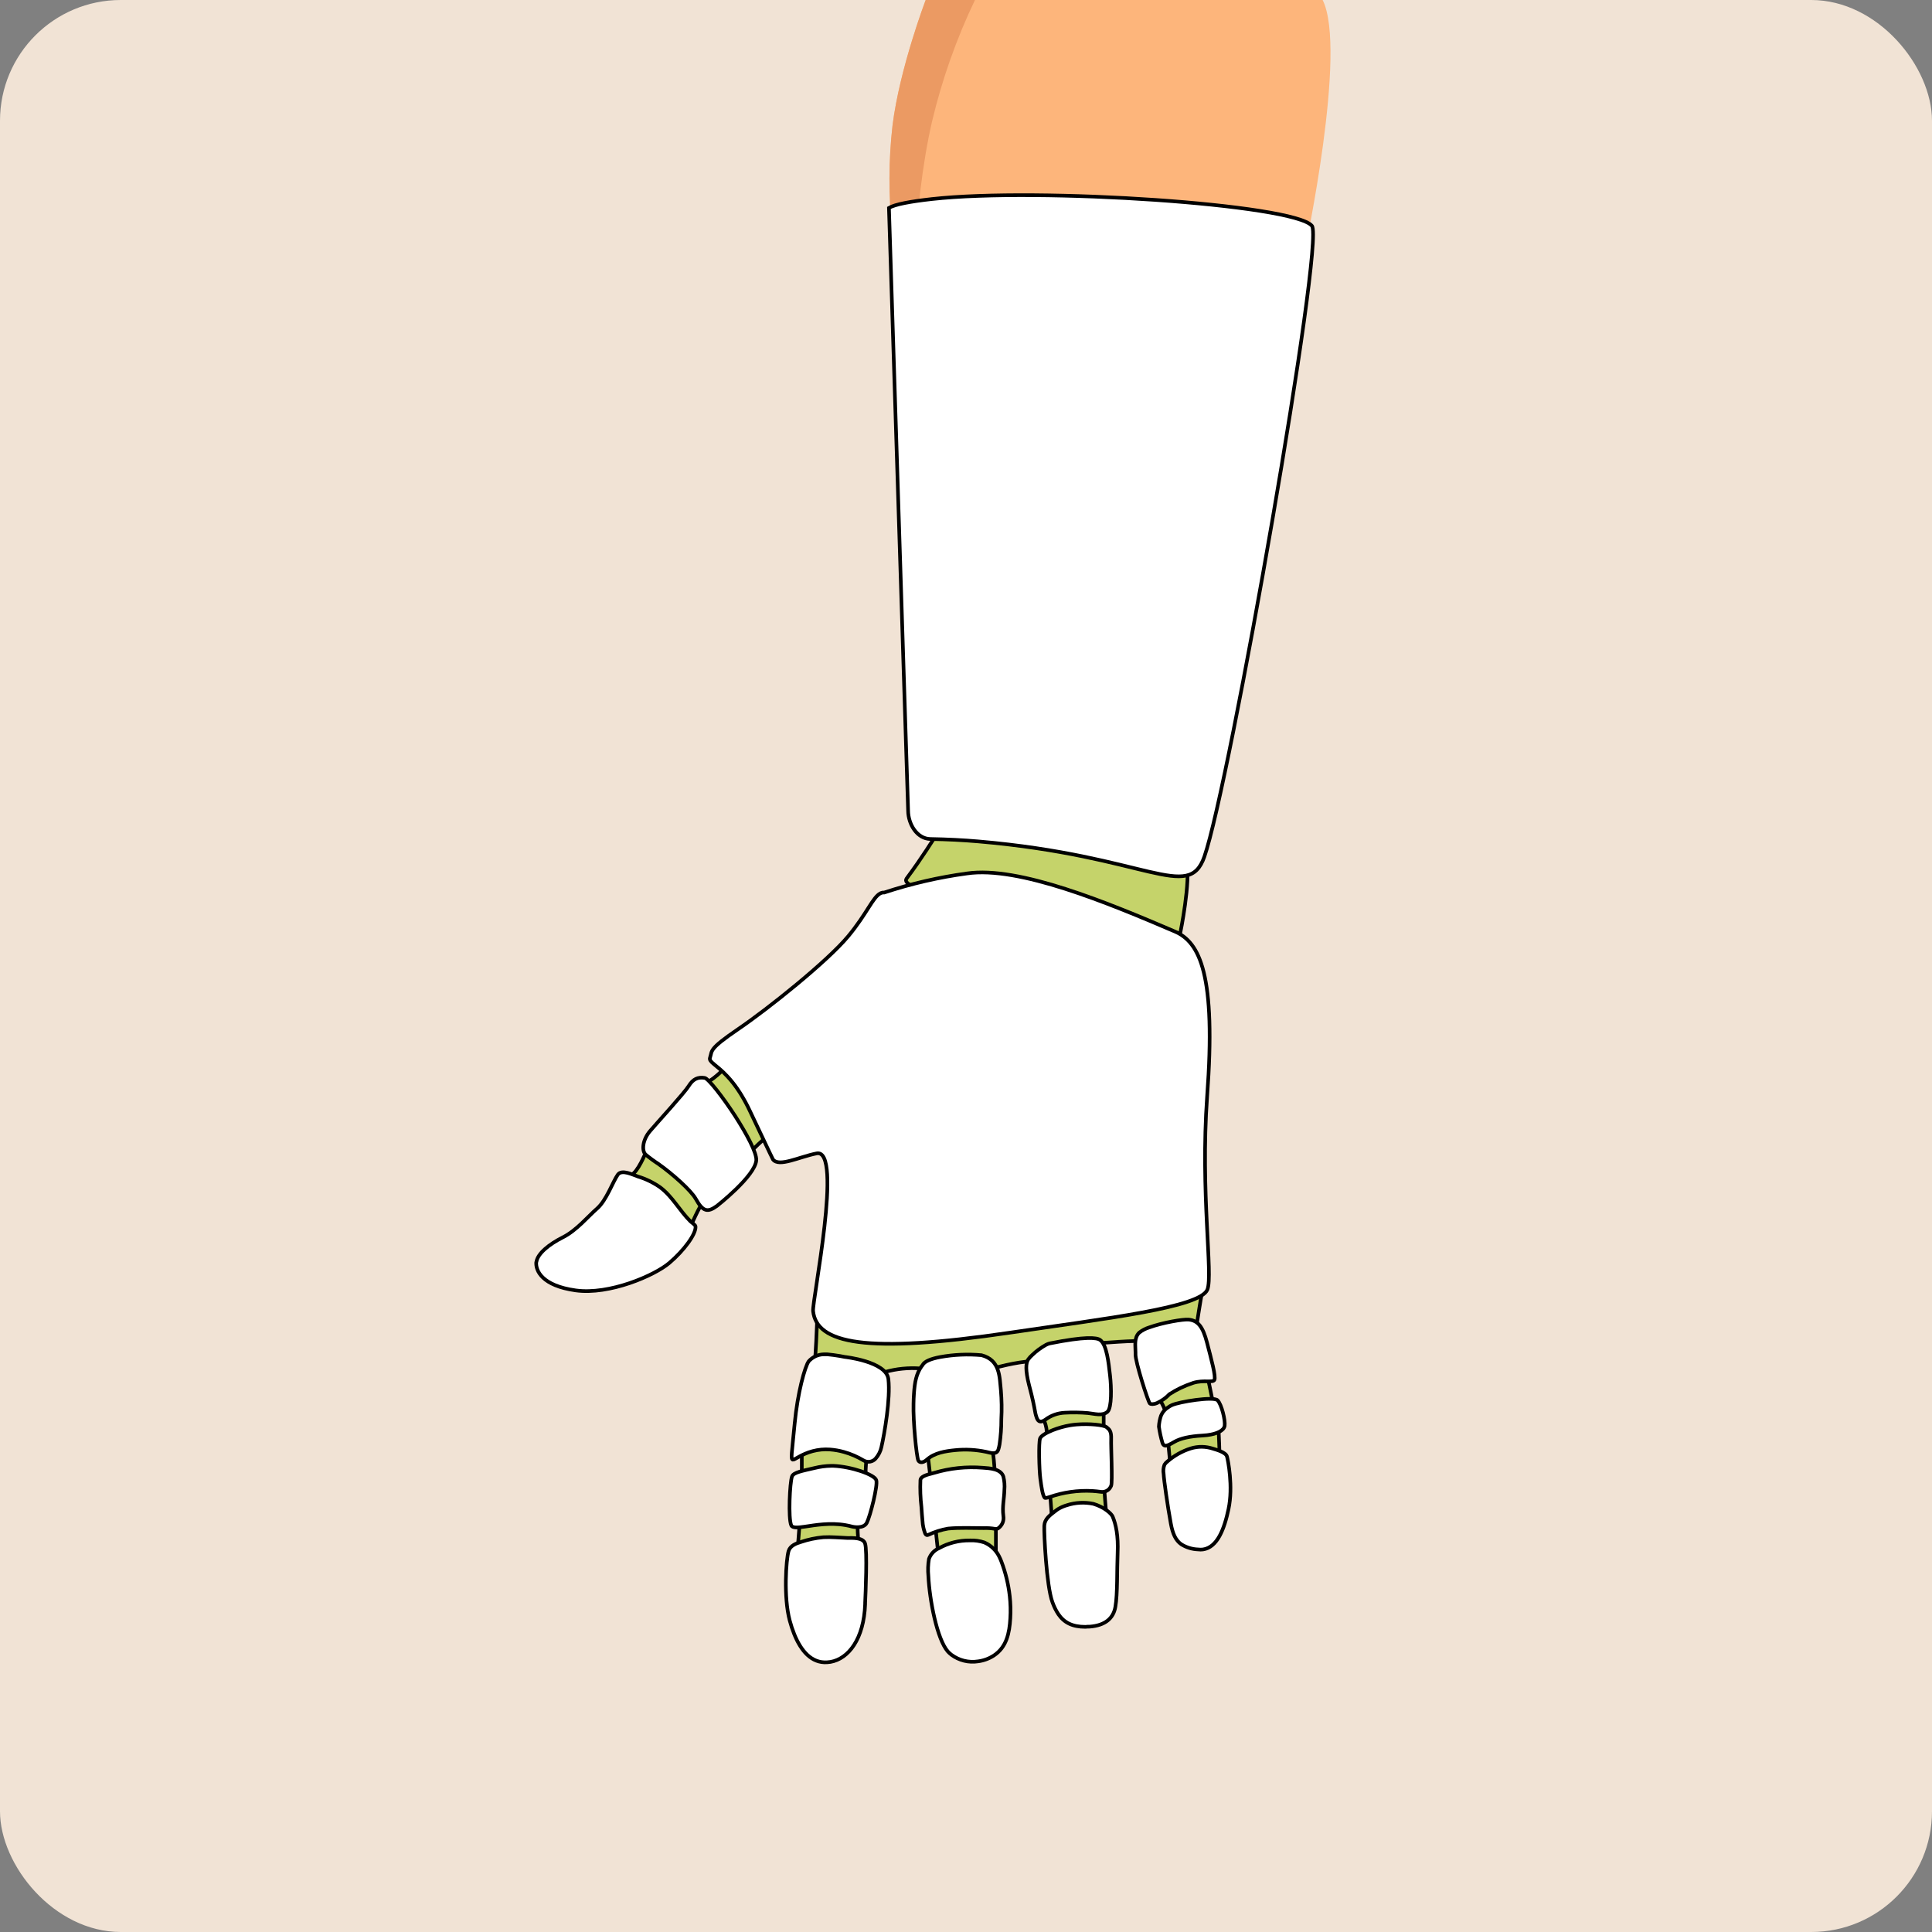
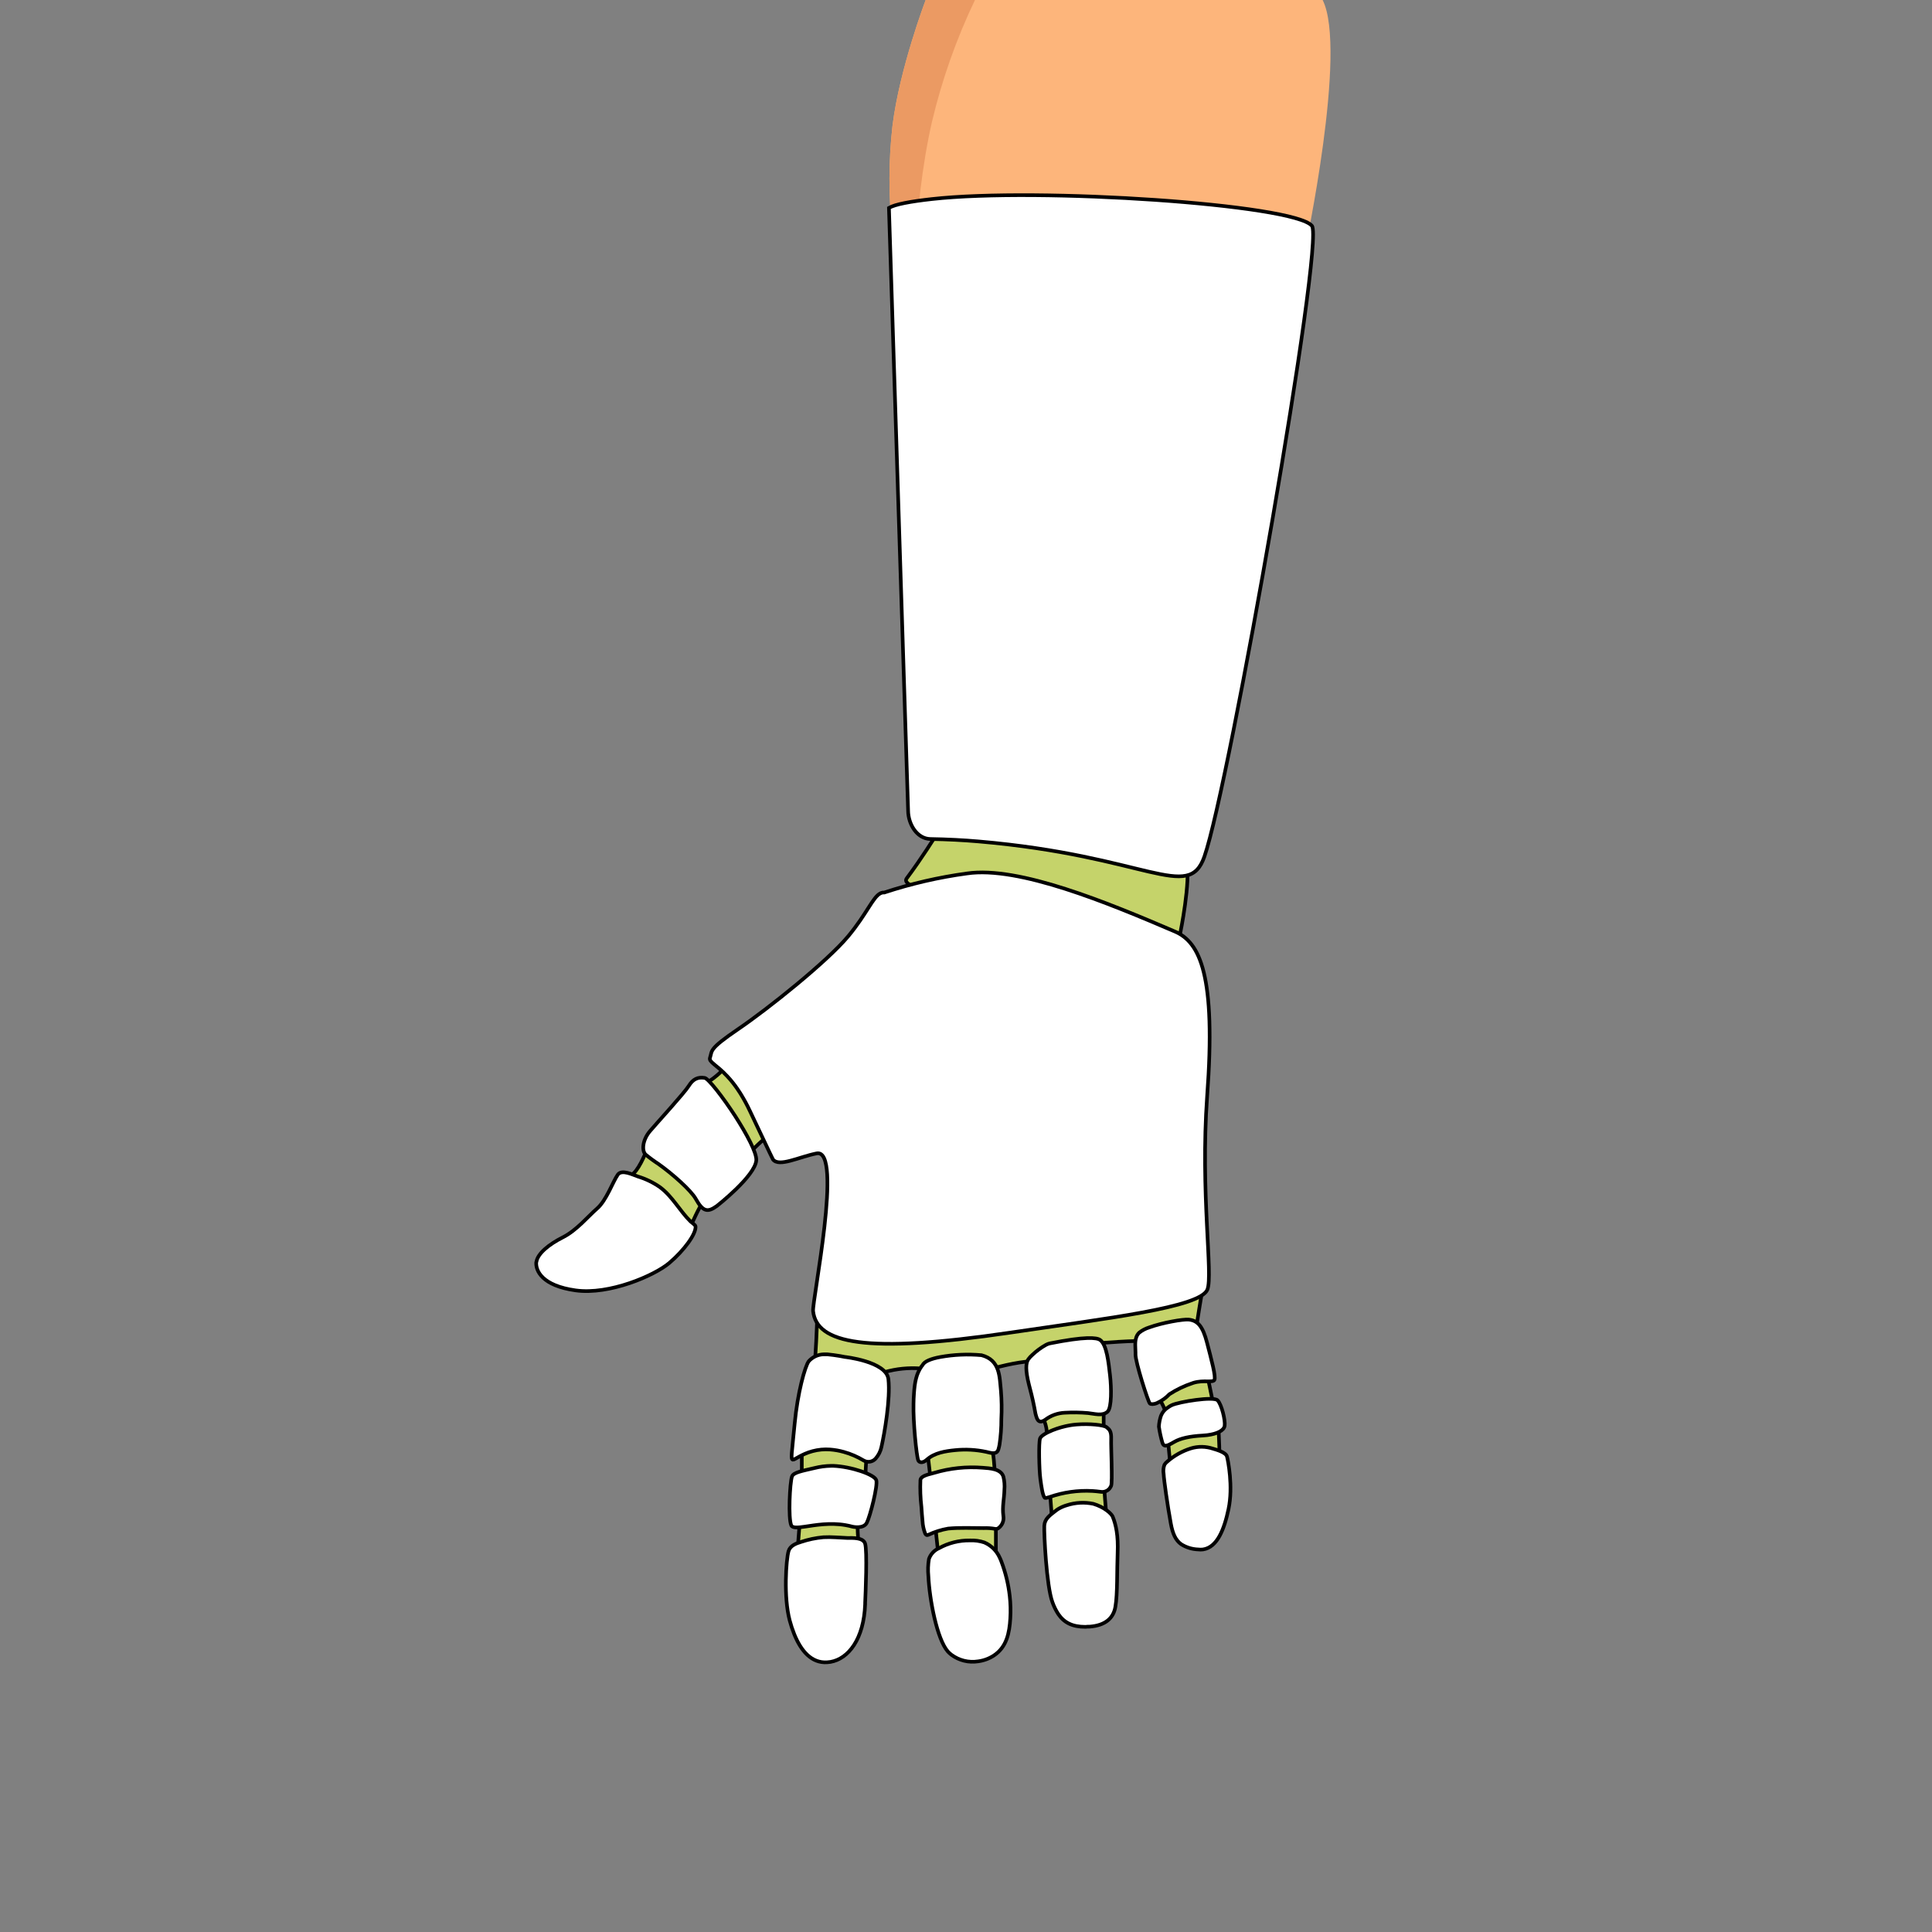
<svg xmlns="http://www.w3.org/2000/svg" width="160" height="160" viewBox="0 0 160 160" fill="none">
  <rect x="0" y="0" width="160" height="160" fill="#808080" stroke="none" />
  <g clip-path="url(#clip0_0_227)">
-     <path d="M160 0H0V160H160V0Z" fill="#F1E3D5" />
    <path d="M108.052 20.779C92.779 28.414 80.561 23.154 75.916 20.462C75.215 20.067 74.539 19.628 73.894 19.147C73.576 16.236 73.583 13.299 73.915 10.39C74.509 5.64 76.661 0 76.661 0H109.536C111.614 4.156 108.052 20.779 108.052 20.779Z" fill="#FDB57B" />
    <path d="M77.18 10.093C76.385 13.539 75.853 18.203 75.916 20.462C75.215 20.067 74.539 19.628 73.894 19.147C73.576 16.236 73.583 13.299 73.915 10.39C74.509 5.64 76.661 0 76.661 0H80.742C79.198 3.227 78.004 6.611 77.18 10.093Z" fill="#EB9A63" />
    <path d="M77.417 69.325C77.417 69.325 76.39 71 75.081 72.754C73.772 74.508 97.74 77.293 97.74 77.293C97.74 77.293 98.63 73.012 98.265 71.243C97.9 69.474 77.417 69.325 77.417 69.325Z" fill="#C5D36A" stroke="black" stroke-width="0.301" stroke-miterlimit="10" />
    <path d="M99.74 70.946C98.413 74.737 95.015 70.884 81.015 69.682C79.777 69.575 78.459 69.507 77.049 69.483C75.942 69.465 75.221 68.257 75.206 67.15L73.618 17.217C74.111 16.92 75.399 16.683 77.18 16.484C86.038 15.501 107.161 16.92 108.646 18.701C109.711 19.978 101.818 65.009 99.74 70.946Z" fill="white" stroke="black" stroke-width="0.301" stroke-miterlimit="10" />
    <path d="M67.663 109.551C67.663 109.551 67.553 112.478 67.446 113.054C67.34 113.63 73.273 113.627 73.273 113.627C74.238 113.354 75.243 113.254 76.242 113.33C77.646 113.502 82.179 113.33 82.179 113.33C82.179 113.33 84.257 112.757 85.444 112.736C86.632 112.715 90.787 111.252 90.787 111.252C90.787 111.252 94.35 110.955 94.919 111.092C95.442 111.216 99.129 109.551 99.129 109.551C99.129 109.551 99.426 107.648 99.562 106.927C99.699 106.205 67.663 109.551 67.663 109.551Z" fill="#C5D36A" stroke="black" stroke-width="0.301" stroke-miterlimit="10" />
    <path d="M60.106 88.362C60.106 88.362 58.868 89.707 58.221 89.707C57.574 89.707 62.115 95.43 62.115 95.43C62.115 95.43 63.356 94.174 63.712 94.02C64.069 93.866 60.106 88.362 60.106 88.362Z" fill="#C5D36A" stroke="black" stroke-width="0.301" stroke-miterlimit="10" />
    <path d="M53.486 95.427C53.486 95.427 52.821 97.092 52.272 97.3C51.722 97.508 57.241 101.456 57.241 101.456C57.241 101.456 57.935 99.877 58.194 99.615C58.452 99.354 53.486 95.427 53.486 95.427Z" fill="#C5D36A" stroke="black" stroke-width="0.301" stroke-miterlimit="10" />
    <path d="M53.842 93.658C54.48 92.913 56.683 90.506 57.036 89.936C57.389 89.366 57.787 89.176 58.363 89.268C58.66 89.318 59.847 90.829 60.895 92.444C61.845 93.928 62.676 95.469 62.632 96.095C62.528 97.407 59.367 99.874 59.367 99.874C58.612 100.414 58.224 100.373 57.618 99.28C57.22 98.574 55.695 97.22 54.531 96.395C54.159 96.154 53.801 95.891 53.459 95.608C53.136 95.288 53.204 94.397 53.842 93.658Z" fill="white" stroke="black" stroke-width="0.301" stroke-miterlimit="10" />
    <path d="M44.426 104.49C44.533 103.813 45.453 103.053 46.605 102.474C47.756 101.895 48.683 100.75 49.452 100.082C50.22 99.414 50.755 97.858 51.164 97.279C51.494 96.816 52.426 97.297 52.832 97.434C53.486 97.632 54.105 97.932 54.664 98.324C55.697 99.093 56.282 100.266 57.184 101.153C57.256 101.225 57.591 101.45 57.6 101.56C57.665 102.177 56.647 103.561 55.424 104.597C54.201 105.633 50.464 107.253 47.673 106.865C44.883 106.476 44.36 105.232 44.408 104.54L44.426 104.49Z" fill="white" stroke="black" stroke-width="0.301" stroke-miterlimit="10" />
    <path d="M66.402 119.878V122.734C66.402 124.322 66.016 128.766 66.016 128.766L70.932 128.662L71.145 128.365C71.145 128.365 70.849 125.756 71.145 124.405C71.442 123.055 71.683 122.707 71.683 122.105C71.683 121.155 71.926 118.914 71.926 118.914L66.402 119.878Z" fill="#C5D36A" stroke="black" stroke-width="0.301" stroke-miterlimit="10" />
    <path d="M72.997 119.834C72.921 120.192 72.753 120.524 72.51 120.799C72.388 120.934 72.223 121.023 72.043 121.051C71.863 121.078 71.679 121.043 71.522 120.95C71.01 120.642 70.459 120.404 69.883 120.244C69.51 120.138 69.127 120.071 68.74 120.042C68.254 120.006 67.766 120.052 67.295 120.178C66.357 120.428 65.811 120.909 65.665 120.885C65.463 120.846 65.57 120.439 65.811 117.893C66.051 115.346 66.659 113.173 66.974 112.736C67.13 112.56 67.322 112.418 67.536 112.318C67.75 112.219 67.982 112.166 68.218 112.16C68.317 112.155 68.416 112.155 68.515 112.16C68.85 112.19 69.206 112.241 69.566 112.3L69.951 112.374C69.951 112.374 73.41 112.745 73.573 114.215C73.751 115.856 73.249 118.712 72.997 119.834Z" fill="white" stroke="black" stroke-width="0.301" stroke-miterlimit="10" />
    <path d="M71.784 126.112C71.505 126.649 70.596 126.432 70.596 126.432C70.403 126.379 70.21 126.337 70.02 126.305C68.738 126.082 67.509 126.305 66.657 126.43C66.063 126.519 65.63 126.551 65.529 126.326C65.265 125.732 65.41 122.787 65.588 122.28C65.707 121.929 66.479 121.808 67.456 121.576C67.907 121.463 68.37 121.402 68.836 121.395H69.008C70.492 121.454 72.434 122.116 72.57 122.582C72.707 123.048 72.063 125.566 71.784 126.112Z" fill="white" stroke="black" stroke-width="0.301" stroke-miterlimit="10" />
    <path d="M71.647 132.744C71.647 132.815 71.647 132.856 71.647 132.856C71.54 135.739 70.266 137.374 68.776 137.633C68.681 137.647 68.586 137.659 68.48 137.665C67.203 137.736 66.339 136.73 65.778 135.341C65.628 134.967 65.501 134.585 65.398 134.195C64.882 132.26 65.101 129.178 65.303 128.457C65.44 128.003 65.924 127.822 66.333 127.697C66.933 127.495 67.555 127.365 68.186 127.308C68.85 127.27 69.516 127.344 70.183 127.368C70.59 127.368 71.469 127.314 71.641 127.822C71.837 128.401 71.68 132.052 71.647 132.744Z" fill="white" stroke="black" stroke-width="0.301" stroke-miterlimit="10" />
    <path d="M76.815 120.353C76.815 120.353 76.996 121.787 77.046 122.357C77.097 122.927 77.694 128.787 77.78 129.271C77.866 129.754 82.475 128.864 82.475 128.864V126.192C82.475 125.15 82.475 121.74 82.22 120.255C81.965 118.771 76.815 120.353 76.815 120.353Z" fill="#C5D36A" stroke="black" stroke-width="0.301" stroke-miterlimit="10" />
    <path d="M82.778 119.629C82.755 119.761 82.724 119.892 82.686 120.021C82.547 120.511 82.039 120.318 81.668 120.235C80.829 120.056 79.968 120.009 79.115 120.095C78.293 120.175 77.39 120.312 76.758 120.882C76.372 121.229 76.108 121.095 76.043 120.935C75.903 120.603 75.609 117.717 75.654 116.242C75.654 115.975 75.672 115.717 75.686 115.47C75.749 114.443 75.891 113.76 76.322 113.149C76.343 113.119 76.381 113.095 76.399 113.057C76.55 112.733 77.135 112.52 77.85 112.386C78.984 112.179 80.14 112.127 81.288 112.232C82.841 112.641 82.772 114.045 82.891 115.153C82.957 115.943 82.969 116.736 82.927 117.527C82.93 118.231 82.881 118.933 82.778 119.629Z" fill="white" stroke="black" stroke-width="0.301" stroke-miterlimit="10" />
    <path d="M83.094 125.545C83.126 125.737 83.105 125.935 83.03 126.115C82.955 126.295 82.831 126.451 82.672 126.563C82.634 126.589 82.592 126.606 82.547 126.614C82.502 126.621 82.456 126.621 82.411 126.614C82.099 126.559 81.783 126.538 81.467 126.551C80.493 126.551 79.493 126.498 78.522 126.59C77.957 126.687 77.408 126.86 76.889 127.104C76.848 127.124 76.802 127.133 76.756 127.13C76.679 127.115 76.634 127.035 76.605 126.964C76.486 126.647 76.417 126.314 76.4 125.976C76.358 125.587 76.337 125.195 76.308 124.806C76.221 124.064 76.193 123.317 76.225 122.571C76.26 122.182 77.067 122.078 77.359 121.977C78.667 121.586 80.037 121.443 81.398 121.553C81.963 121.597 82.883 121.627 83.097 122.289C83.183 122.647 83.212 123.017 83.18 123.384C83.159 124.192 82.993 124.738 83.094 125.545Z" fill="white" stroke="black" stroke-width="0.301" stroke-miterlimit="10" />
    <path d="M83.622 132.185C83.691 132.796 83.707 133.412 83.669 134.026C83.595 135.234 83.372 136.401 82.301 137.107C81.91 137.361 81.468 137.524 81.006 137.585C80.619 137.646 80.223 137.63 79.842 137.536C79.462 137.442 79.104 137.273 78.789 137.039C78.682 136.957 78.583 136.865 78.492 136.766C77.602 135.736 76.981 132.524 76.883 130.511C76.837 130.042 76.853 129.569 76.931 129.104C77.001 128.906 77.112 128.725 77.255 128.572C77.399 128.419 77.572 128.297 77.765 128.214C78.55 127.779 79.435 127.558 80.332 127.572C80.735 127.555 81.138 127.611 81.52 127.739C82.086 127.983 82.54 128.431 82.79 128.994C82.844 129.104 82.891 129.217 82.933 129.33C83.281 130.249 83.512 131.208 83.622 132.185Z" fill="white" stroke="black" stroke-width="0.301" stroke-miterlimit="10" />
    <path d="M86.273 117.212C86.273 117.212 86.789 118.151 86.656 118.756C86.522 119.362 87.107 125.014 87.086 125.453C87.065 125.892 91.619 125.453 91.619 125.453C91.619 125.453 91.402 122.927 91.402 122.333V116.099C91.402 115.506 86.273 117.212 86.273 117.212Z" fill="#C5D36A" stroke="black" stroke-width="0.301" stroke-miterlimit="10" />
    <path d="M91.726 116.907C91.298 117.305 90.613 117.07 90.105 117.023C89.463 116.969 88.818 116.96 88.175 116.996C87.597 117.021 87.039 117.221 86.576 117.569C86.433 117.67 86.219 117.791 86.047 117.69C85.875 117.59 85.801 117.251 85.75 117.055C85.629 116.367 85.48 115.684 85.299 115.004L85.222 114.707C84.907 113.463 84.955 112.879 85.148 112.585C85.248 112.447 85.364 112.32 85.492 112.208C85.831 111.884 86.21 111.605 86.62 111.377C86.719 111.323 86.825 111.282 86.935 111.255C89.903 110.661 90.811 110.774 91.091 110.958C91.663 111.338 91.809 112.876 91.928 113.903C92.046 114.93 92.073 116.571 91.726 116.907Z" fill="white" stroke="black" stroke-width="0.301" stroke-miterlimit="10" />
    <path d="M92.022 123.04C91.992 123.113 91.953 123.183 91.906 123.248C91.819 123.361 91.702 123.448 91.569 123.5C91.435 123.553 91.29 123.568 91.149 123.544C90.909 123.512 90.677 123.488 90.455 123.476C89.252 123.412 88.05 123.583 86.913 123.981C86.688 124.049 86.551 124.079 86.513 124.031C86.346 123.829 86.254 123.2 86.156 122.461C86.058 121.722 86.008 119.492 86.132 119.127C86.204 118.922 86.613 118.667 87.16 118.448C87.638 118.257 88.136 118.118 88.644 118.032C88.807 118.005 88.982 117.984 89.163 117.97C90.22 117.886 91.404 118.005 91.639 118.192C91.874 118.379 92.046 118.522 92.022 119.178C91.998 119.834 92.144 122.71 92.022 123.04Z" fill="white" stroke="black" stroke-width="0.301" stroke-miterlimit="10" />
    <path d="M92.557 128.602C92.497 130.039 92.557 132.019 92.373 133.055C92.218 134.017 91.527 134.614 90.241 134.712C90.126 134.712 90.01 134.712 89.885 134.729C88.805 134.729 88.128 134.379 87.647 133.679C87.444 133.368 87.28 133.034 87.157 132.684C86.655 131.33 86.454 126.955 86.483 126.367C86.513 125.779 86.92 125.506 87.519 125.046C87.552 125.022 87.585 124.999 87.62 124.978C87.849 124.838 88.095 124.731 88.353 124.657C89.061 124.428 89.816 124.388 90.544 124.539C91.435 124.803 92.028 125.334 92.144 125.592C92.423 126.275 92.616 127.166 92.557 128.602Z" fill="white" stroke="black" stroke-width="0.301" stroke-miterlimit="10" />
    <path d="M99.99 106.799C99.396 108.284 91.678 109.174 83.663 110.362C71.62 112.143 67.633 111.252 67.337 108.58C67.245 107.758 69.839 95.08 67.633 95.519C66.149 95.816 64.525 96.671 64.015 96.024C64.015 96.024 63.858 95.727 62.112 92.022C61.896 91.559 61.654 91.108 61.388 90.672C61.355 90.615 61.322 90.562 61.287 90.508C61.204 90.378 61.124 90.259 61.044 90.143C60.8 89.79 60.531 89.455 60.239 89.14C59.316 88.151 58.675 87.953 58.799 87.596C58.998 87.003 58.657 86.908 61.139 85.222C63.62 83.536 68.512 79.617 70.24 77.542C71.801 75.663 72.264 74.319 72.911 73.98C72.976 73.949 73.045 73.927 73.116 73.915H73.229C75.46 73.18 77.753 72.651 80.08 72.335C84.37 71.7 91.77 74.776 97.297 77.144C99.375 78.035 100.714 80.736 99.969 90.799C99.396 98.784 100.477 105.585 99.99 106.799Z" fill="white" stroke="black" stroke-width="0.301" stroke-miterlimit="10" />
    <path d="M95.959 115.77L96.012 115.856C96.172 116.108 96.626 116.874 96.606 117.459C96.606 118.165 96.903 121.131 96.903 121.131L100.984 120.148C100.984 120.148 100.94 117.696 100.759 117.397C100.577 117.097 100.034 113.766 99.838 113.487" fill="#C5D36A" />
    <path d="M95.959 115.77L96.012 115.856C96.172 116.108 96.626 116.874 96.606 117.459C96.606 118.165 96.903 121.131 96.903 121.131L100.984 120.148C100.984 120.148 100.94 117.696 100.759 117.397C100.577 117.097 100.034 113.766 99.838 113.487" stroke="black" stroke-width="0.301" stroke-miterlimit="10" />
    <path d="M100.568 114.286C100.417 114.523 99.678 114.268 98.844 114.517L98.749 114.55C98.081 114.771 97.443 115.077 96.852 115.458C96.558 115.767 96.207 116.017 95.819 116.194C95.522 116.319 95.311 116.298 95.225 116.23C95.082 116.094 94.011 112.763 94.038 112.154C94.038 112.11 94.038 112.059 94.038 112.006C94.038 111.436 93.901 110.819 94.334 110.373C94.581 110.176 94.863 110.027 95.166 109.934C96.264 109.533 98.001 109.233 98.455 109.284C99.182 109.361 99.609 109.83 99.96 111.193C100.31 112.555 100.72 114.027 100.568 114.286Z" fill="white" stroke="black" stroke-width="0.301" stroke-miterlimit="10" />
    <path d="M101.421 118.076C101.361 118.471 100.794 118.75 99.966 118.854C99.844 118.869 99.711 118.881 99.58 118.887C98.55 118.943 97.772 119.109 97.247 119.412C97.102 119.5 96.952 119.581 96.799 119.653C96.534 119.768 96.362 119.763 96.27 119.501C96.139 119.057 96.04 118.604 95.974 118.145C95.99 117.834 96.05 117.527 96.152 117.233C96.271 116.946 96.479 116.705 96.745 116.545C96.839 116.478 96.938 116.419 97.042 116.37C97.636 116.091 100.498 115.625 100.833 115.966C101.168 116.307 101.486 117.619 101.421 118.076Z" fill="white" stroke="black" stroke-width="0.301" stroke-miterlimit="10" />
    <path d="M101.741 124.972C101.385 126.655 100.809 128.143 99.63 128.318C99.496 128.336 99.361 128.336 99.227 128.318C98.726 128.301 98.24 128.152 97.817 127.884C97.359 127.555 97.116 127.018 96.962 126.172C96.689 124.687 96.389 122.553 96.368 122.069C96.32 121.812 96.344 121.546 96.436 121.3C96.498 121.199 96.578 121.11 96.674 121.039C97.241 120.546 97.904 120.175 98.621 119.95C99.219 119.767 99.859 119.776 100.452 119.973C100.749 120.065 101.515 120.27 101.613 120.621C101.696 120.929 102.136 123.099 101.741 124.972Z" fill="white" stroke="black" stroke-width="0.301" stroke-miterlimit="10" />
  </g>
  <defs>
    <clipPath id="clip0_0_227">
      <rect width="160" height="160" rx="10" fill="white" />
    </clipPath>
  </defs>
</svg>